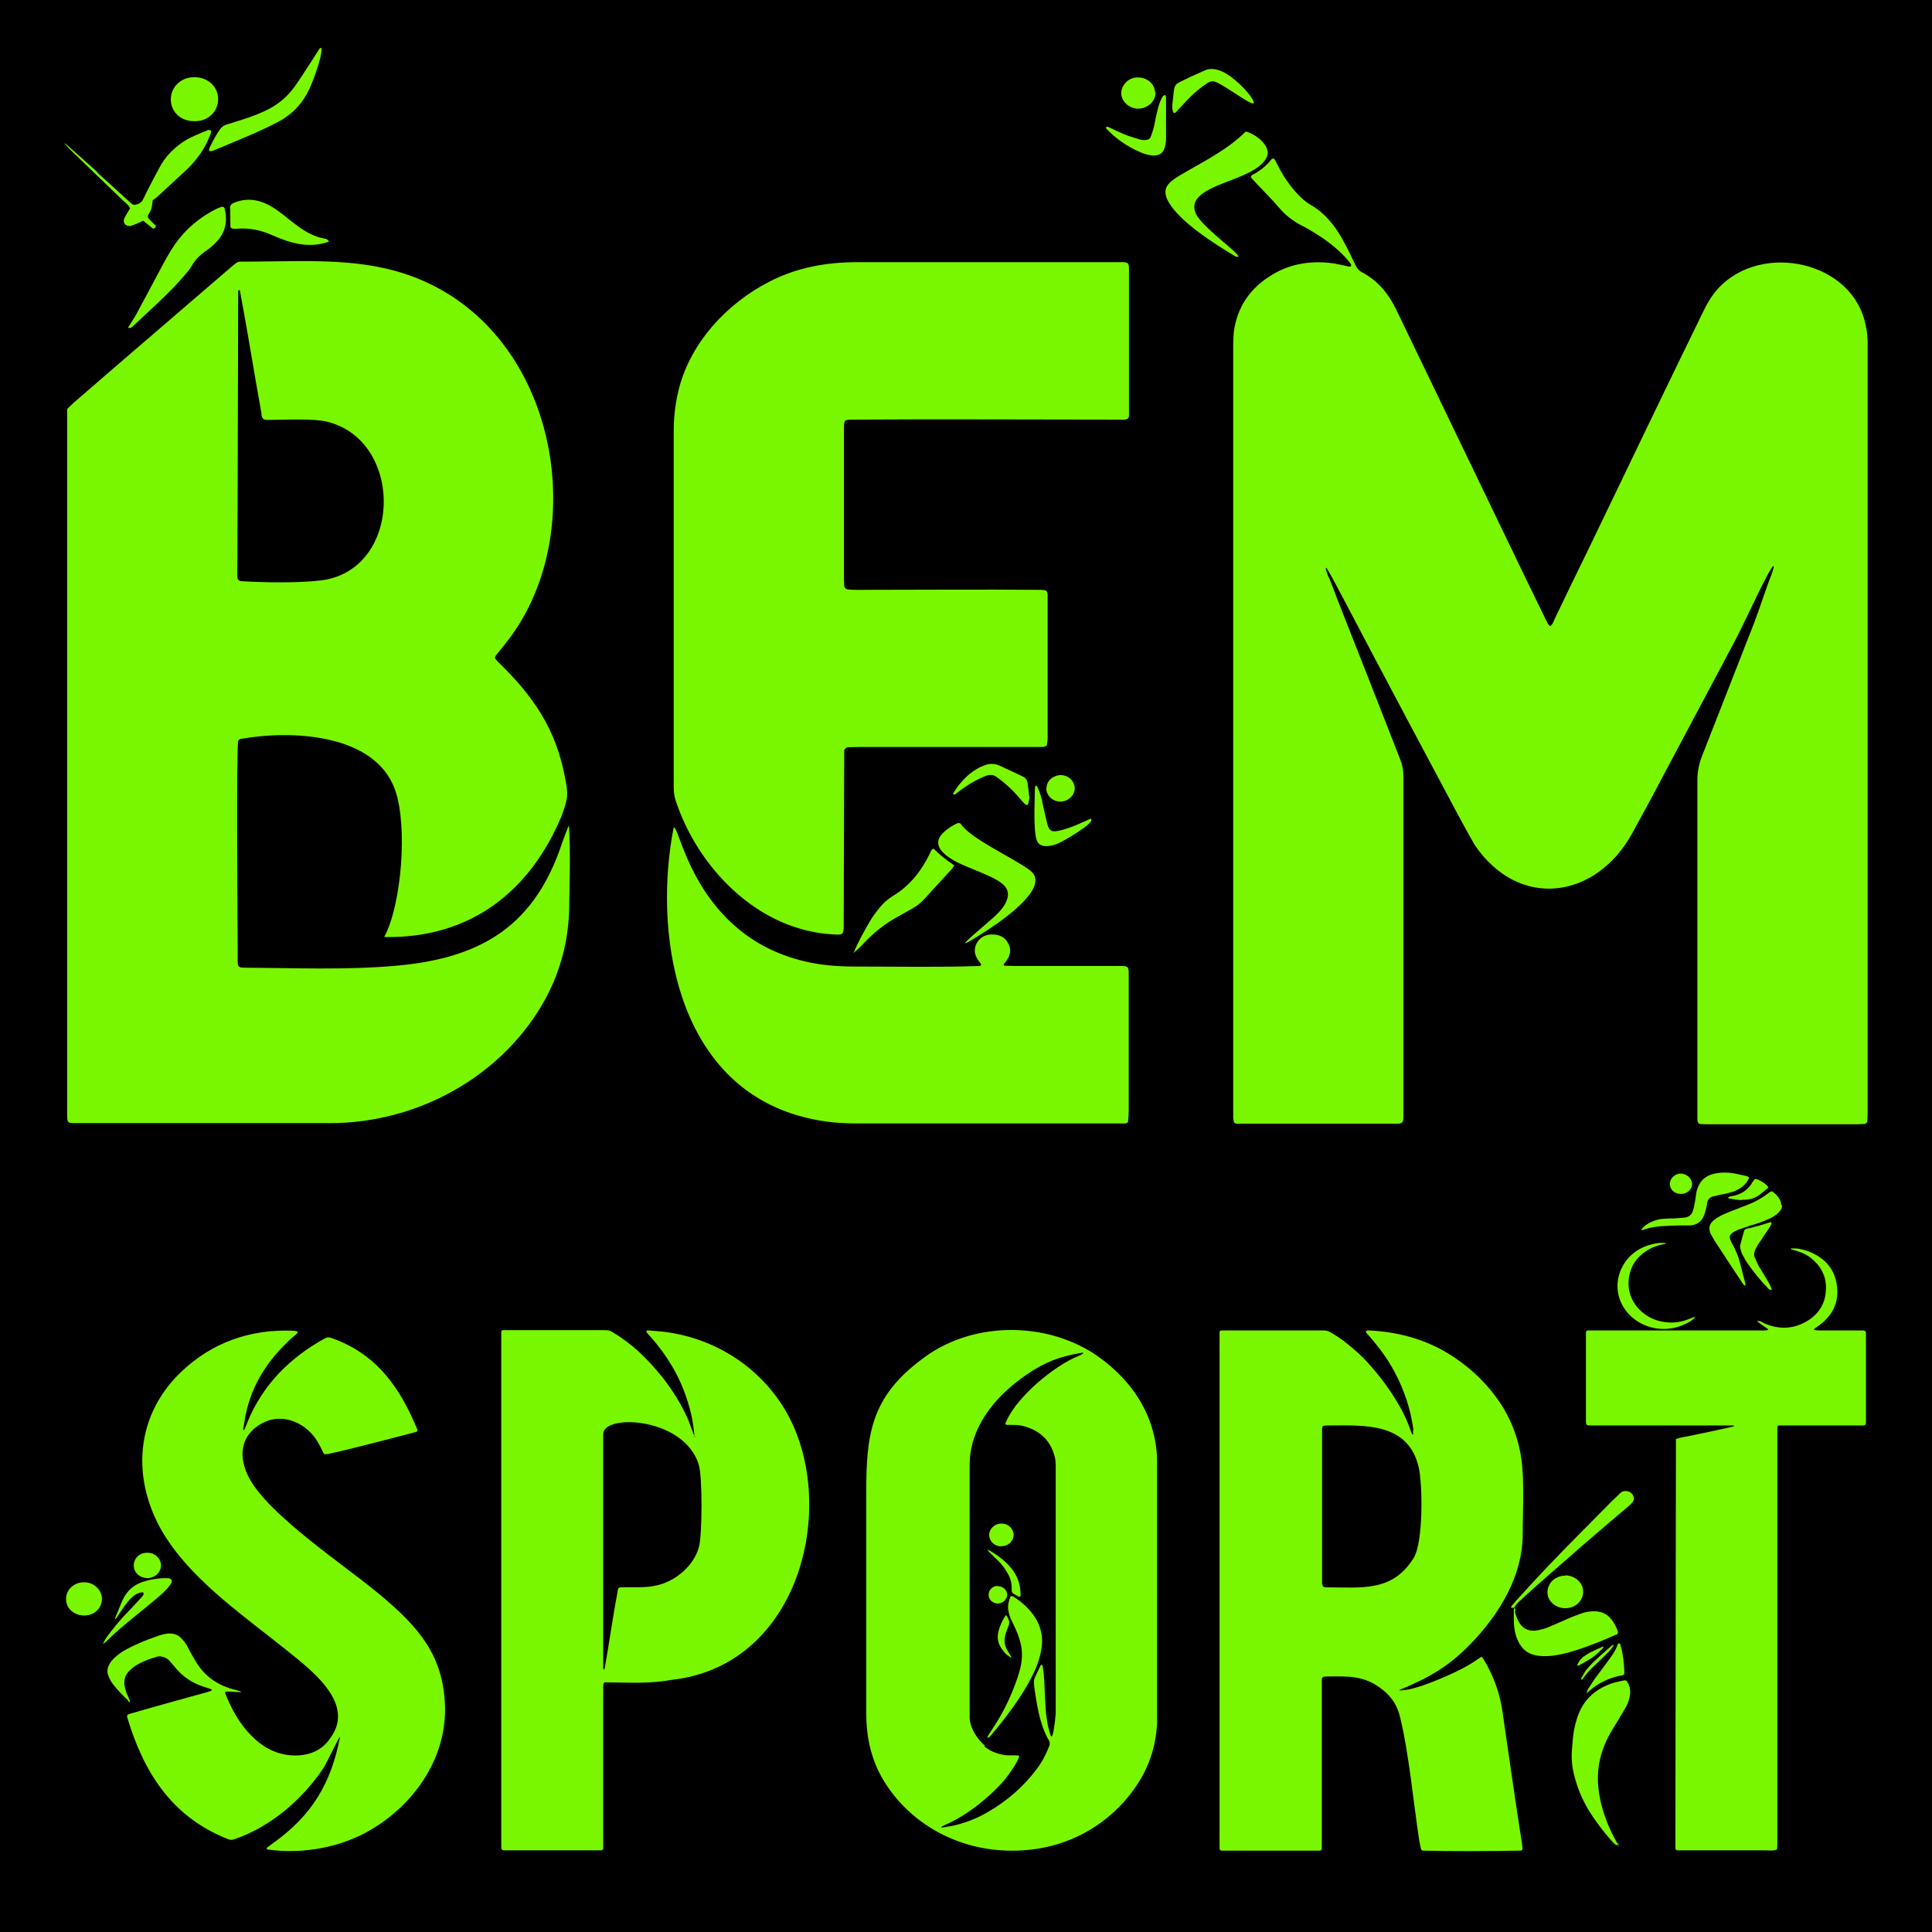
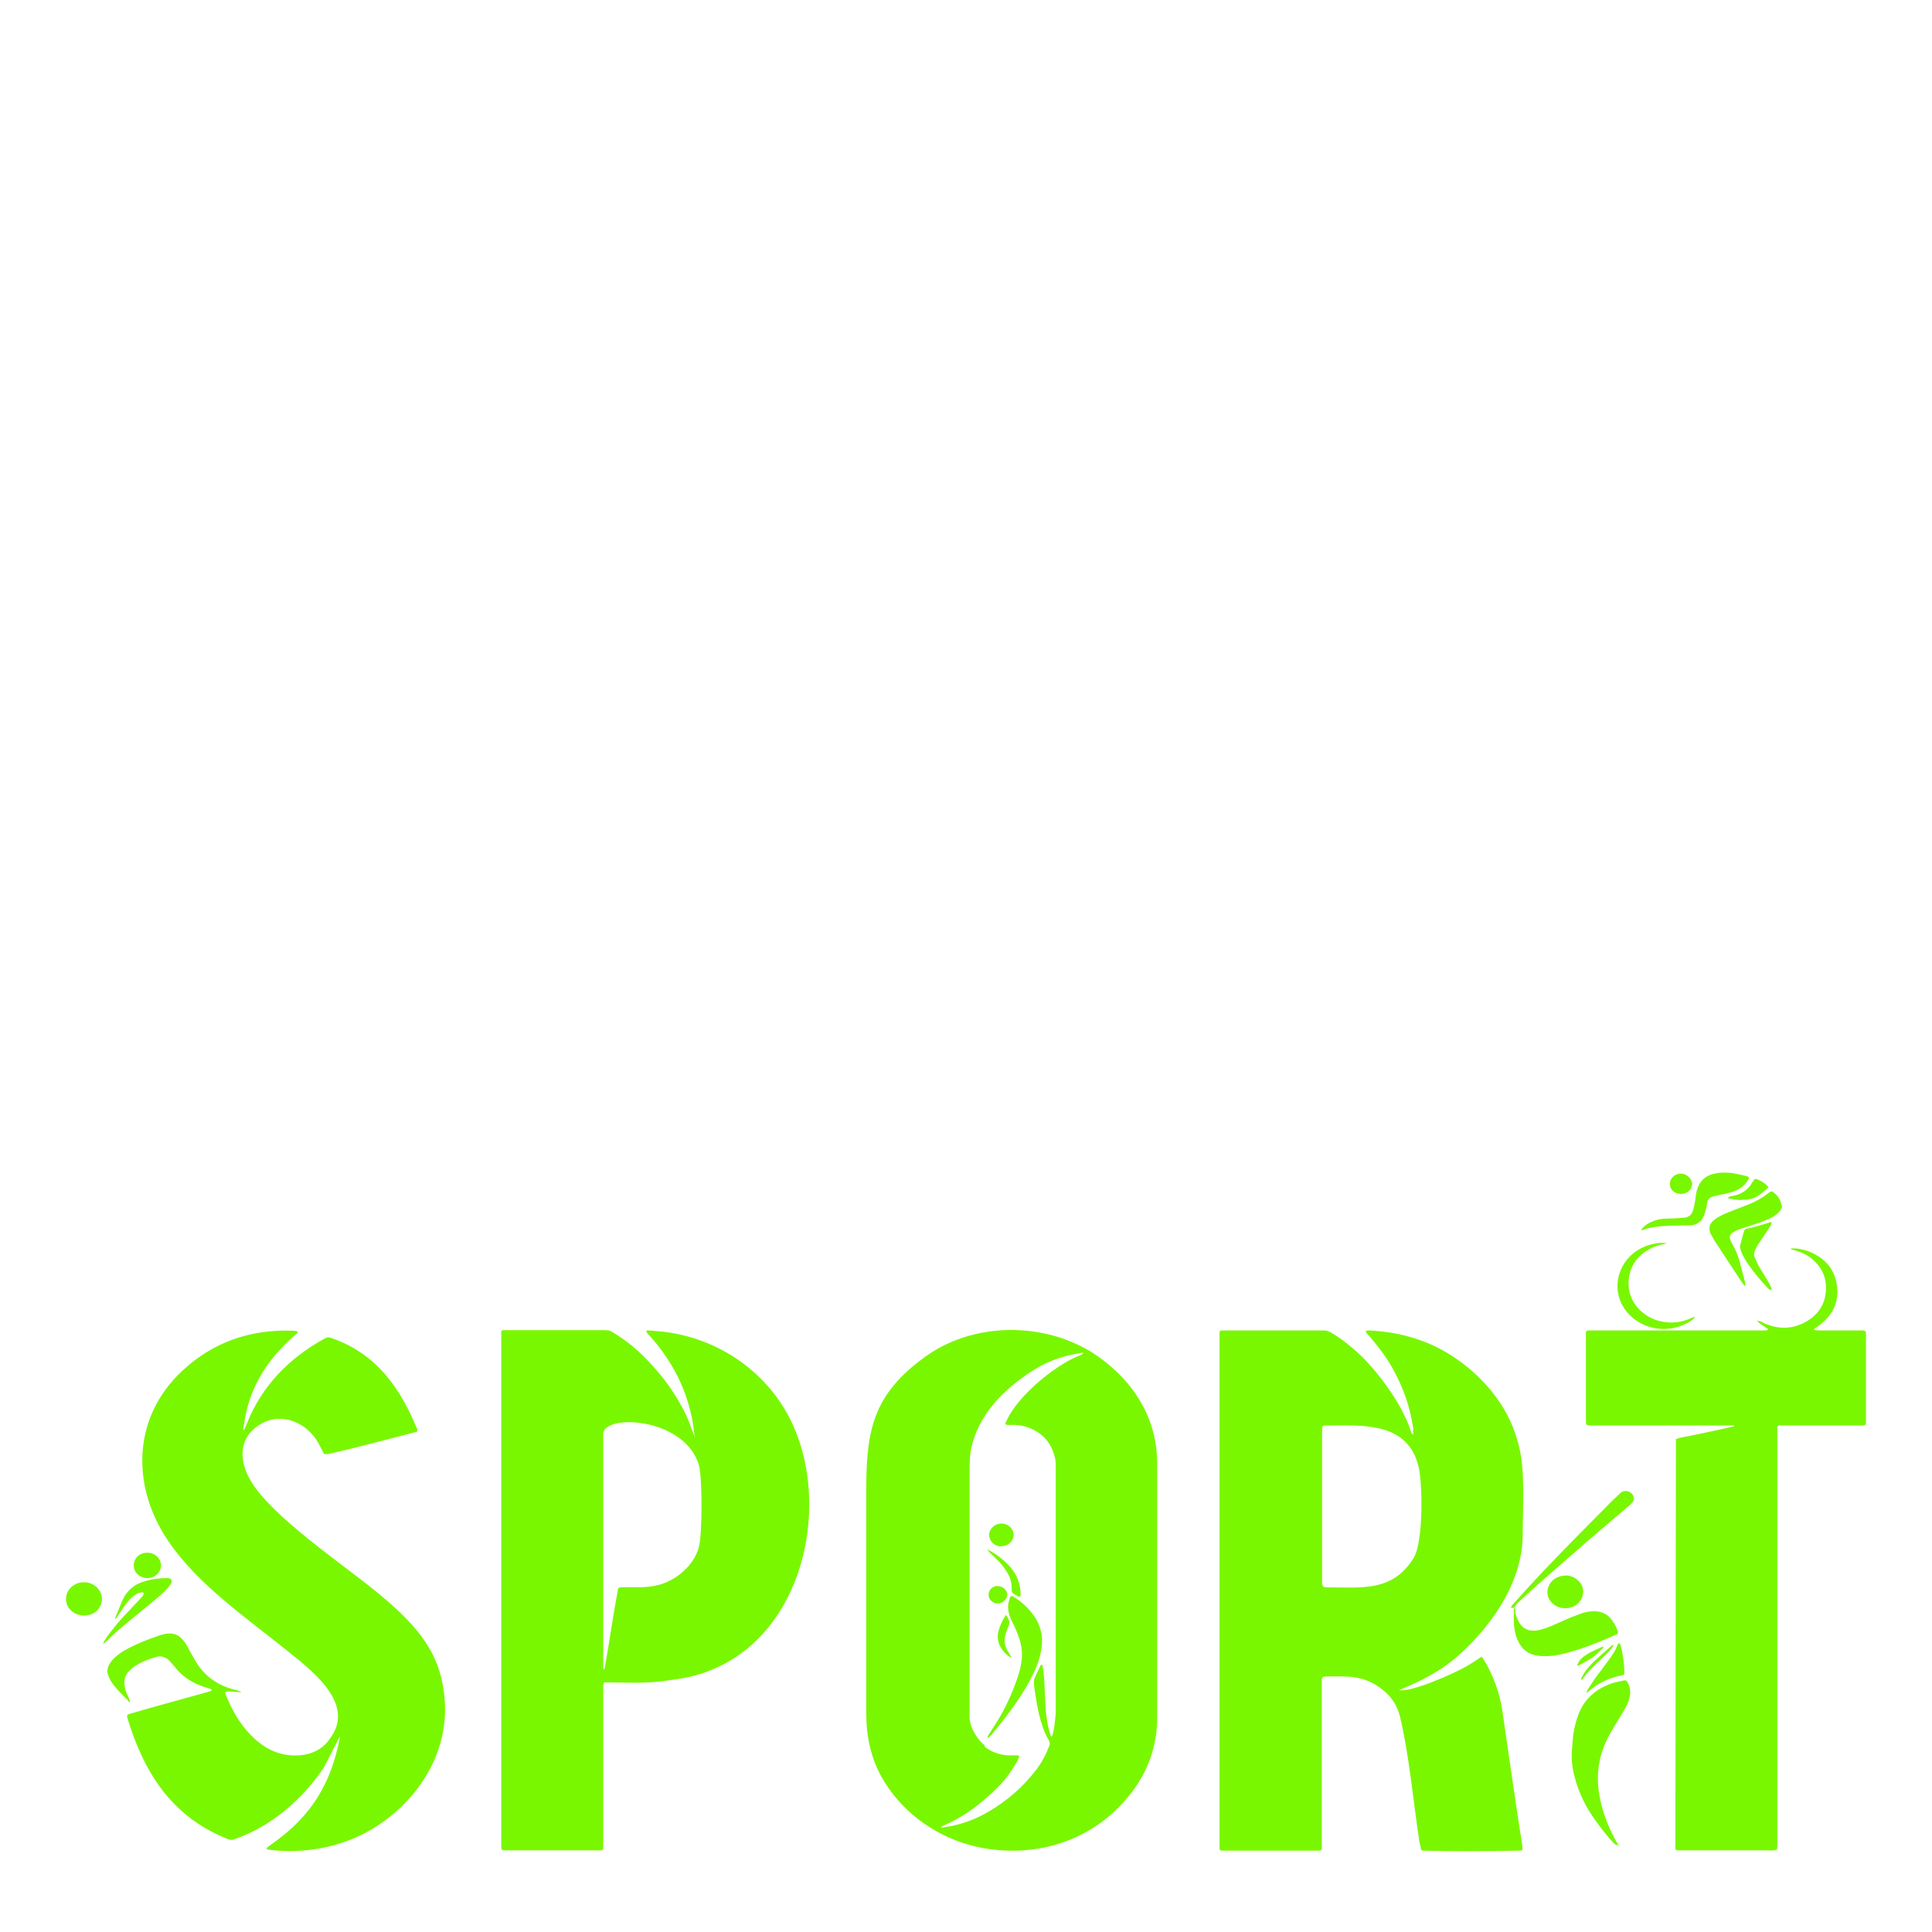
<svg xmlns="http://www.w3.org/2000/svg" id="Layer_2" data-name="Layer 2" viewBox="0 0 69.34 69.34">
  <defs>
    <style>
      .cls-1 {
        fill: #79f700;
        fill-rule: evenodd;
      }
    </style>
  </defs>
  <g id="Layer_1-2" data-name="Layer 1">
-     <rect width="69.34" height="69.34" />
    <path class="cls-1" d="M36.22,58.22s0,.05,0,.07c-.14.37-.28.63-.02,1.02,0,0,.16.24.06.17-.11-.07-.2-.15-.27-.25-.17-.21-.22-.45-.15-.7.05-.19.14-.38.25-.55.04-.06.13.21.14.23M35.82,56.93c.16,0,.32.12.33.3,0,.17-.16.32-.34.32-.18,0-.33-.14-.33-.31,0-.19.16-.33.34-.32ZM35.53,55.66c-.15-.09-.06,0-.03.04.11.11.23.22.34.33.12.12.22.26.31.41.08.13.13.26.15.4.01.08.01.16.01.24,0,.05.02.09.07.12.06.03.11.07.17.1.01,0,.03,0,.05,0,.03,0,.03-.03.03-.06,0-.38-.12-.72-.39-1.02-.2-.23-.45-.41-.72-.57ZM35.94,55.5c-.27,0-.44-.21-.44-.41,0-.18.15-.4.44-.41.27,0,.44.21.44.41s-.18.41-.44.4ZM35.47,62.29c-.1.15.04.06.09,0,.29-.34.56-.69.82-1.05.28-.39.53-.8.74-1.24.14-.3.23-.6.27-.92.04-.34-.03-.67-.21-.98-.2-.33-.49-.6-.83-.81-.03-.02-.07,0-.09.02-.06.16-.1.32-.07.49.02.13.06.25.12.37.49.97.47,1.4.07,2.42-.18.46-.4.9-.67,1.32-.08.12-.16.25-.24.37ZM58.09,66.2s0,.03,0,.04c0,0,0,.02,0,.02-.02,0-.03-.01-.02-.03,0-.01.02-.02.03-.03h0s0,0,0,0h0s0,0,0,0c-.02-.02-.05-.04-.07-.07-.13-.23-.24-.46-.34-.7-.17-.43-.29-.87-.33-1.33-.03-.37,0-.74.1-1.1.1-.36.26-.69.46-1.01.13-.21.26-.42.38-.63.08-.13.15-.27.18-.42.05-.2.04-.4-.08-.58-.02-.04-.06-.06-.11-.05-.14.03-.29.06-.42.1-.57.19-.98.54-1.2,1.07-.08.2-.14.41-.18.63-.04.21-.05.43-.07.65-.03.34,0,.67.09,1,.13.51.35.99.65,1.43.19.28.4.56.63.82.06.07.13.15.21.21.02,0,.05-.01.07-.02ZM57.46,59.21c-.14.17-.31.29-.5.4-.1.06-.21.11-.31.17-.02.01-.03,0-.04-.01,0,0,0-.02,0-.02.06-.14.15-.25.28-.33.07-.05.15-.1.24-.14.1-.05.21-.1.32-.15.19-.09.06.04.02.09ZM57.93,59.02c-.07.14-.16.23-.26.33-.13.13-.26.25-.39.38-.18.16-.34.33-.48.53-.03.05-.08.02-.03-.06.05-.08.09-.17.15-.25.08-.1.17-.2.26-.29.22-.21.45-.41.68-.61,0,0,.03,0,.06-.02ZM60.32,42.85c-.22,0-.39-.16-.39-.36,0-.19.18-.37.39-.37.21,0,.41.18.41.38,0,.19-.19.36-.41.35ZM62.51,43.07c-.16,0-.32-.03-.48-.06v-.02s0-.02,0-.02c.02-.01.05-.02.07-.03.05-.01.1-.02.15-.03.25-.06.45-.19.59-.39.03-.05.06-.1.09-.14.05-.08.07-.08.17-.04.13.06.25.13.35.24.01.02.01.05,0,.06-.09.07-.18.15-.27.22-.16.13-.35.19-.56.2-.03,0-.07,0-.1,0ZM5.78,56.17c0,.24-.18.45-.48.47-.23,0-.49-.15-.5-.45,0-.25.19-.45.45-.46.28-.02.51.17.53.44ZM56.95,60.78c0-.08.02-.11.04-.15.08-.12.16-.25.24-.37.16-.21.32-.42.47-.63.14-.19.28-.38.36-.61.01-.03.05-.05.06-.04.01.01.02.02.03.03.1.33.14.68.15,1.02,0,.06-.02.09-.09.1-.41.07-.85.27-1.15.54-.03.03-.06.05-.11.1ZM63.52,46.29s-.07-.05-.09-.08c-.25-.26-.48-.54-.69-.84-.08-.11-.14-.22-.2-.34-.04-.07-.06-.15-.08-.23-.01-.04-.02-.08,0-.12.04-.17.09-.34.14-.51,0-.03.04-.05.07-.07,0,0,.02,0,.02,0,.29-.06.58-.15.86-.24.02,0,.04.03.03.05-.01.04-.03.07-.05.11-.09.13-.17.26-.26.39-.06.09-.12.18-.18.27-.04.06-.07.13-.1.19-.04.09-.05.19,0,.28.04.1.08.19.13.29.02.04.64.98.42.85ZM56.18,56.54c.26,0,.51.16.6.38.08.19.05.46-.16.64-.35.3-.92.16-1.06-.26-.07-.21.02-.52.28-.66.11-.06.21-.09.34-.09ZM3.02,56.79c.3-.01.63.23.64.59,0,.33-.27.61-.65.6-.32,0-.64-.23-.64-.59,0-.38.35-.62.66-.6ZM4.17,57.97c-.04.09-.07.22.03.07.09-.14.19-.29.29-.43.13-.17.28-.36.5-.44.23-.07.19.05.08.17-.15.16-.29.31-.44.47-.29.29-.54.6-.78.92-.05.07-.09.14-.13.21-.09.16.17-.1.19-.12.42-.41.89-.77,1.35-1.15.23-.19.77-.61.89-.86.04-.08,0-.16-.11-.17-.03,0-.05,0-.08,0-.3,0-.6.05-.88.15-.22.08-.4.21-.54.4-.07.09-.12.19-.17.3-.07.16-.13.33-.2.49ZM60.8,47.32c-.09.08-.2.15-.32.2-.93.45-2.02,0-2.34-.87-.3-.82.19-1.78,1.18-2,.22-.05.27-.05.5-.03-.04.01-.06.02-.08.03-.15.02-.3.07-.44.13-.46.22-.75.56-.83,1.04-.14.79.41,1.4,1.04,1.58.37.1.73.09,1.08-.05.02,0,.36-.17.2-.03ZM54.24,57.7h0c.17.02.06,0,.25-.19.63-.59,1.29-1.15,1.94-1.72.25-.22.5-.44.75-.65.43-.37.86-.74,1.29-1.1.04-.04.09-.08.12-.12.03-.04.05-.09.05-.13,0-.1-.06-.19-.15-.24-.09-.05-.2-.05-.29,0-.04.03-.08.06-.11.1-.14.13-.28.26-.41.4-.36.36-.71.72-1.07,1.08-.76.77-1.51,1.55-2.23,2.36-.04.05-.09.1-.13.15-.01.02-.02.04-.02.07ZM62.78,42.27s-.04-.04-.06-.05c-.17-.04-.33-.08-.5-.11-.2-.03-.41-.04-.62,0-.32.05-.55.21-.66.5-.03.07-.05.14-.06.21-.02.11-.03.22-.05.33-.02.11-.04.22-.08.33-.04.12-.14.2-.28.22-.13.01-.26.02-.39.03-.11,0-.22,0-.33.01-.15,0-.3.04-.45.1-.15.06-.28.15-.38.27,0,0,0,.02,0,.04.03,0,.05,0,.08-.02.19-.07.39-.1.6-.12.26-.02.53-.03.8-.03.09,0,.19,0,.28,0,.19-.02.34-.1.43-.26.04-.07.07-.15.09-.22.03-.11.06-.22.07-.33.02-.13.1-.2.22-.23.08-.02.17-.04.25-.06.09-.02.19-.03.28-.06.13-.03.26-.07.38-.14.17-.1.3-.23.38-.41ZM63.93,43.26c0-.07-.02-.14-.05-.2-.06-.12-.15-.21-.26-.29-.02-.01-.05-.02-.07,0-.03.01-.06.03-.08.05-.22.17-.46.31-.72.41-.2.08-.41.16-.62.24-.15.06-.3.12-.44.2-.09.05-.17.11-.24.18-.1.11-.12.23-.08.36.01.05.03.09.06.13.05.09.1.19.16.27.31.48.63.96.94,1.43.02.03.05.06.08.1h.02s.01,0,.01-.01c0-.02,0-.05,0-.07-.07-.26-.13-.51-.2-.77-.06-.22-.15-.44-.27-.65-.03-.05-.05-.1-.07-.15-.04-.09-.01-.18.07-.24.06-.04.13-.08.2-.11.14-.05.29-.1.44-.15.23-.07.46-.14.67-.24.09-.04.18-.09.26-.15.06-.04.11-.1.16-.16.04-.06.06-.12.06-.19ZM54.39,57.82c-.03-.21-.06-.09-.06.02,0,.17,0,.34.01.5.02.23.08.46.2.66.15.26.39.4.7.43.2.02.39.01.59-.02.31-.05.61-.14.91-.24.42-.14.83-.31,1.23-.49.02,0,.05-.02.07-.03.02-.01.04-.06.03-.08-.05-.15-.12-.3-.22-.43-.17-.23-.41-.33-.71-.31-.15.01-.29.04-.42.09-.2.07-.4.15-.59.24-.19.08-.37.16-.56.24-.12.05-.24.08-.37.11-.32.06-.56-.05-.7-.32-.06-.12-.11-.24-.13-.36ZM63.15,47.41c.06.02.11.05.16.08.52.23,1.03.22,1.52-.06.43-.25.67-.62.7-1.09.04-.46-.13-.85-.5-1.16-.15-.13-.34-.22-.53-.28-.07-.02-.15-.04-.22-.06-.01-.02,0-.03.02-.03.2-.02.39.03.58.09.58.22.95.61,1.04,1.19.1.59-.11,1.09-.62,1.47-.21.16-.33.18.03.19.47,0,.94,0,1.42,0,.06,0,.18-.01.21.04,0,.01.01.03.01.05,0,.05,0,.1,0,.14v2.94s0,.1,0,.14c0,.07-.03.1-.11.1-.08,0-.15,0-.23,0-.85,0-1.7,0-2.55,0-.08,0-.15,0-.23,0-.03,0-.06.03-.06.06,0,.03,0,.06,0,.1v14.7c0,.34,0,.36-.04.37-.12.04-.25.02-.38.02-.98,0-1.96,0-2.93,0-.08,0-.15,0-.23,0-.05,0-.08-.03-.08-.08,0-.07,0-.14,0-.22l.02-14.46c.15-.06.31-.08.47-.11.48-.1.97-.2,1.45-.31.06-.01.11-.03.16-.04.01-.02,0-.03-.02-.03-.09,0-.17,0-.26,0-1.57,0-3.14,0-4.71,0-.35,0-.32.03-.32-.29v-2.84c0-.07,0-.14,0-.22,0-.03.04-.06.07-.06.03,0,.05,0,.08,0,.08,0,.15,0,.23,0,1.96,0,3.91,0,5.87,0,0,0,.38.02.27-.06-.1-.07-.55-.36-.3-.27ZM4.59,61.05c.17.15,0-.16,0-.18-.05-.1-.09-.21-.11-.32-.05-.23,0-.43.18-.6.05-.05.1-.09.15-.13.25-.17.54-.28.83-.36.11-.03.22,0,.32.05.06.03.11.08.15.13.07.07.13.15.19.22.28.34.64.57,1.08.7.19.06.36.09.06.17-.93.26-1.86.51-2.78.78-.1.03-.11.05-.09.14.58,1.92,1.56,3.55,3.62,4.36.08.03.14.03.22,0,1.31-.44,2.46-1.45,3.19-2.54.14-.21.64-1.3.6-1.11-.32,1.63-.99,2.8-2.44,3.82-.05.04-.11.08-.16.12-.04.03-.04.08.01.08,1.26.18,2.65-.08,3.72-.72,1.63-.97,2.72-2.66,2.64-4.49-.08-1.79-.96-2.79-2.35-3.95-1.23-1.03-3.94-2.81-4.67-4.16-.39-.72-.37-1.53.46-1.98.76-.41,1.63.02,2.01.7.07.12.13.25.19.37.01.03.05.05.08.04.05,0,.1,0,.15-.02.96-.21,1.93-.48,2.88-.72.07-.02.15-.04.22-.06.03,0,.05-.05.04-.08-.6-1.46-1.44-2.72-3.09-3.29-.08-.03-.14-.03-.22.01-.64.35-1.2.77-1.69,1.29-.48.52-.85,1.1-1.11,1.75-.03.08-.06.15-.09.22-.02.05-.06.05-.05-.01.03-.16.05-.32.08-.47.23-1.14.83-2.05,1.72-2.84.14-.12.28-.2-.02-.21-1.55-.06-2.9.43-3.99,1.46-1.79,1.69-1.8,4.15-.48,6.09,1.05,1.55,2.77,2.73,4.25,3.92.87.7,2.39,1.84,1.64,3.04-.05.08-.11.16-.17.24-.26.31-.61.46-1.02.49-.43.03-.83-.07-1.2-.29-.26-.16-.48-.36-.68-.59-.34-.4-.58-.85-.77-1.33-.02-.06,0-.08.08-.08.15,0,.29.02.44.02.13,0-.06-.05-.09-.06-.05-.01-.1-.03-.15-.04-.56-.15-1-.46-1.3-.93-.07-.11-.13-.22-.2-.34-.06-.1-.11-.2-.16-.3-.06-.1-.13-.19-.21-.27-.13-.13-.3-.18-.49-.16-.09.01-.18.03-.27.06-.26.09-.51.18-.76.29-.15.07-.29.13-.43.21-.16.08-.3.18-.43.3-.11.1-.19.21-.24.34-.03.1-.04.19,0,.28.04.14.12.27.21.38.15.19.33.37.51.54ZM21.7,59.89c.17-.95.3-1.9.48-2.85,0-.04.05-.07.09-.07.47-.02.92.04,1.38-.09.64-.17,1.25-.7,1.43-1.34.13-.45.13-2.56,0-2.97-.52-1.71-3.43-1.84-3.43-1.1,0,2.71,0,5.42,0,8.13,0,.09,0,.18,0,.26,0,.06.04.08.05.02ZM24.93,51.58c-.03-.34-.08-.66-.16-.97-.13-.49-.31-.97-.56-1.42-.26-.47-.58-.91-.95-1.31-.05-.06-.12-.14.02-.13.21.02.43.03.64.06,1.81.25,3.36,1.29,4.25,2.78,1.96,3.28.63,9.18-4.06,9.7-.8.14-1.33.1-2.39.09-.07,0-.07.09-.07.14v5.58c0,.08,0,.16,0,.24,0,.04-.04.07-.08.07-.05,0-.1,0-.15,0h-3.19c-.25,0-.24.01-.24-.22v-18.1c0-.1,0-.19,0-.29,0-.03.03-.06.06-.06.05,0,.1,0,.15,0,1.16,0,2.32,0,3.48,0,.21,0,.22.02.4.13.29.18.55.38.8.6.33.3.63.63.91.98.35.45.65.93.88,1.44.07.16.13.33.19.5.03.08.04.11.09.18ZM35.33,62.68c.23.19.51.29.82.32.11,0,.22,0,.33,0,.1,0,.12.02.07.12-.02.04-.03.07-.05.11-.13.22-.27.43-.43.63-.18.22-.38.41-.59.6-.47.42-.99.79-1.59,1.05-.03.01-.06.03-.09.05-.01,0-.01.02-.02.03.02,0,.04,0,.05,0,.12-.02.24-.04.35-.06.46-.1.9-.27,1.3-.51.67-.39,1.24-.89,1.7-1.49.21-.27.36-.56.48-.87.03-.07.02-.14-.02-.21-.13-.21-.21-.44-.28-.67-.12-.4-.18-.82-.24-1.23-.01-.07-.01-.14-.01-.22,0-.04.01-.08.03-.12.06-.14.13-.28.2-.42.02-.06.08-.04.08,0,.03.17.05.35.06.53.01.34.03.67.05,1.01.01.18.04.37.07.55.02.12.06.23.09.35.1.42.2-.7.2-.74v-8.83c0-.16,0-.27-.05-.43-.16-.55-.53-.9-1.12-1.05-.2-.05-.39-.04-.59-.04-.03,0-.06-.04-.04-.07.09-.22.22-.42.36-.61.37-.48.83-.9,1.33-1.26.29-.21.6-.4.94-.54.05-.02.09-.04.14-.07.03-.02.02-.05-.03-.04-.78.13-1.35.34-1.99.79-.95.65-1.74,1.53-1.98,2.63-.05.24-.06.48-.06.72v8.73c0,.08,0,.16,0,.24.02.4.32.81.55.99ZM41.53,57.08c0-.26,0-.51,0-.77v-3.8c0-1.57-.81-2.91-2.14-3.84-.28-.2-.58-.36-.91-.5-1.75-.74-3.9-.54-5.39.61-1.86,1.38-2,2.75-2,4.82,0,2.63,0,5.26,0,7.89,0,.82.16,1.61.58,2.34.87,1.49,2.47,2.47,4.29,2.58,1.92.12,3.64-.68,4.73-2.18.53-.73.8-1.53.84-2.41,0-.14,0-.27,0-.41,0-1.44,0-2.89,0-4.33ZM47.46,56.84s0,.05.01.07c.01.02.03.04.05.05.02,0,.05.01.07.01,1.27,0,2.39.18,3.15-1.06.35-.57.32-2.7.17-3.28-.38-1.55-1.88-1.48-3.17-1.47-.31,0-.29-.02-.29.28v5.41ZM50.73,51.32c-.03-.2-.07-.4-.11-.59-.16-.67-.43-1.3-.8-1.89-.2-.31-.43-.6-.67-.88-.1-.11-.23-.22,0-.21,1.16.06,2.22.38,3.15,1.04.53.37.99.81,1.37,1.32.41.54.68,1.13.84,1.77.24.93.14,2.25.14,3.19,0,1.48-.83,2.86-1.87,3.93-.78.81-1.52,1.23-2.57,1.66.47.08,2-.61,2.43-.86.18-.1.35-.22.53-.34.03.03.05.05.07.08.35.58.58,1.19.68,1.86.21,1.43.41,2.86.63,4.29.03.2.07.4.09.6.01.11,0,.13-.12.13-1.12.02-2.33.03-3.45,0-.03,0-.07-.03-.07-.06-.02-.09-.04-.19-.06-.28-.21-1.37-.37-3.13-.69-4.45-.09-.39-.29-.72-.62-.98-.66-.53-1.24-.49-2.04-.48-.18,0-.15.09-.15.24v5.7c0,.08,0,.16,0,.24,0,.04-.03.07-.09.07-.06,0-.12,0-.18,0h-3.14c-.06,0-.12,0-.18,0-.05,0-.08-.03-.08-.08,0-.06,0-.13,0-.19v-18.12c0-.07,0-.14,0-.22,0-.03.03-.06.07-.06.05,0,.1,0,.15,0,1.15,0,2.3,0,3.45,0,.13,0,.2,0,.32.07.22.13.43.27.62.43.26.21.51.43.73.68.47.52.87,1.07,1.2,1.68.12.23.23.47.31.71.06.19.13.25.09.01Z" />
-     <path class="cls-1" d="M47.69,20.71c.1.25.2.5.29.75.36.92.72,1.84,1.09,2.77.39,1,.78,2,1.17,2.99.09.22.13.43.13.66,0,4,0,8,0,11.99,0,.5.03.46-.48.46-1.72,0-3.44,0-5.16,0-.11,0-.23,0-.34,0-.12,0-.12-.13-.13-.22,0-.11,0-.21,0-.32V12.53c0-.27,0-.53.05-.79.16-.84.64-1.47,1.4-1.91.65-.38,1.38-.48,2.13-.38.2.03.39.08.58.12.02,0,.06,0,.07-.03.01-.02,0-.06-.01-.07-.26-.34-.58-.62-.93-.87-.18-.13-.37-.24-.56-.36-.1-.06-.2-.11-.3-.16-.3-.16-.56-.36-.77-.61-.26-.31-.56-.6-.84-.9-.06-.07-.13-.14-.19-.21.02-.03.03-.07.05-.08.28-.14.51-.33.7-.57.02-.03.09-.02.11.01.04.08.09.17.13.25.17.34.38.65.64.94.15.16.31.32.5.43.54.31.9.77,1.18,1.28.16.29.31.6.45.9.05.1.11.18.21.24.6.31.98.79,1.26,1.37,1.54,3.2,3.08,6.39,4.62,9.59.25.52.51,1.04.76,1.56.04.07.06.15.14.19.09-.06.11-.15.15-.24.41-.86.83-1.72,1.25-2.58,1.37-2.84,2.73-5.69,4.12-8.53.11-.22.23-.43.38-.62,1.45-1.82,4.76-1.23,5.37.97.07.24.11.49.12.75v27.58c0,.15,0,.29-.01.44,0,.05-.06.1-.11.1-.08,0-.17.01-.25.01h-5.38c-.09,0-.17,0-.25-.01-.1,0-.11-.12-.11-.19,0-.11,0-.21,0-.32v-11.83q0-.44.16-.85c.62-1.58,1.24-3.17,1.86-4.75.21-.54.42-1.22.63-1.76.06-.15.17-.49,0-.23-.06.09-.11.18-.16.28-.4.75-.79,1.65-1.19,2.4-.84,1.58-1.68,3.16-2.52,4.74-.36.69-.74,1.38-1.11,2.06-1.29,2.37-4.06,2.79-5.66.44-.19-.33-.37-.66-.55-.99-.62-1.16-1.24-2.33-1.86-3.49-.78-1.46-1.55-2.93-2.32-4.39-.14-.27-.29-.54-.44-.82-.29-.53-.16-.14-.07.1M4.59,11.76v.03s.02,0,0-.01h0s-.01,0-.01,0c.1-.16.21-.32.3-.48.28-.52.56-1.04.84-1.57.17-.32.34-.64.55-.95.39-.56.9-.99,1.53-1.3.05-.02.1-.04.16-.06.03-.01.09.02.1.05.11.44.05.85-.28,1.2-.12.13-.26.25-.41.35-.21.15-.38.32-.5.54-.06.11-.14.2-.22.29-.53.64-1.26,1.27-1.87,1.85-.05.05-.1.09-.18.06ZM37.56,28.28c0-.29.29-.47.52-.46.3,0,.51.26.49.5-.01.24-.25.45-.51.45-.28,0-.51-.22-.51-.48ZM41.47,3.32c.01.31-.28.58-.62.58-.32,0-.6-.25-.61-.55,0-.27.23-.56.57-.57.34-.01.62.2.65.54ZM37.41,28.76c-.03-.13-.26-.92-.27-.38,0,.41-.06,1.4.07,1.78.11.31.54.21.77.11.14-.06,1.37-.74,1.17-.89-.33.15-.69.32-1.04.41-.38.1-.46.05-.54-.29-.06-.25-.11-.49-.17-.74ZM36.94,28.67c-.04.2-.04.33-.23.11-.31-.37-.56-.62-.95-.9-.11-.08-.24-.08-.36-.04-.45.18-.73.37-1.11.66-.03.02-.11.01-.09-.01.22-.36.49-.68.87-.9.07-.04.15-.08.23-.11.19-.08.38-.09.58,0,.28.13.56.26.83.39.09.04.15.12.17.22.02.2.05.39.07.58ZM41.84,3.46c0-.09-.1-.02-.11,0-.12.2-.17.42-.22.64-.04.15-.06.31-.1.47-.03.12-.07.23-.11.34-.05.15-.29.13-.41.09-.19-.06-.38-.11-.56-.19-.19-.08-.38-.17-.57-.26-.01,0-.1.01-.06.06.34.36.75.65,1.22.85.24.11.69.23.84-.06.07-.14.09-.28.09-.43,0-.5,0-1.01,0-1.51ZM44.99,3.67c.06.23-.93-.55-1.36-.73-.1-.04-.2-.02-.28.03-.53.35-.75.64-1.16,1.07-.01.02-.08.02-.09-.03-.04-.13-.03-.26-.01-.39.08-.68,0-.54.59-.84.19-.09.38-.17.58-.26.24-.11.55,0,.76.13.41.25.92.79.98,1.02ZM6.98,2.77c.45,0,.84.31.85.78,0,.46-.36.81-.86.8-.52,0-.84-.37-.84-.78,0-.44.36-.81.86-.8ZM11.81,8.67c-.71.26-1.39.06-2.04-.23-.4-.18-.83-.27-1.28-.23-.04,0-.09.01-.13,0-.04-.01-.09-.04-.09-.07,0-.24-.01-.48-.01-.71,0-.06.04-.1.09-.13.3-.14.62-.17.95-.08.83.23,1.35,1.13,2.28,1.33.08.02.17.01.22.11ZM7.52,5.32c-.08.16.11.1.2.06.77-.33,1.53-.62,2.27-1.01.53-.28.89-.69,1.13-1.21.14-.32.41-1.04.42-1.37,0-.06-.02-.12-.09-.02-.06.1-.23.37-.35.55-.18.27-.35.55-.54.81-.28.38-.64.67-1.09.87-.37.17-.72.28-1.11.4-.38.11-.39.11-.58.42-.1.16-.18.33-.27.5ZM30.63,34.21c.16-.38.36-.75.57-1.11.1-.17.22-.34.35-.5.13-.17.3-.32.49-.44.62-.37,1.03-.91,1.33-1.52.02-.05.04-.1.07-.14.01-.02.05-.03.07-.04q.29.3.74.6s-.06.09-.09.13c-.32.35-.65.7-.97,1.06-.13.14-.28.27-.45.36-.16.09-.32.18-.48.27-.51.27-.95.63-1.33,1.05-.06.07-.31.28-.31.29ZM3.49,6.17c-.12-.11-1.18-1.05-1.18-1.05.07.12.17.21.27.31.61.59,1.23,1.18,1.84,1.77.09.08.2.16.25.28-.07.11-.14.22-.2.34-.04.07-.04.16.02.23.06.06.15.08.23.05.09-.03.18-.07.27-.11.05-.02.1-.04.15-.07.12.1.22.18.33.27.03.03.09,0,.11-.03,0-.02.02-.06,0-.07-.08-.08-.16-.15-.23-.23-.04-.04-.06-.09-.03-.15.04-.07.09-.14.11-.21.03-.09.03-.18.05-.31.04-.03.11-.08.17-.13.35-.33.71-.65,1.06-.98.36-.35.64-.74.82-1.2.02-.04.03-.07.04-.11.02-.05,0-.1-.03-.1-.03,0-.06-.02-.08,0-.21.09-.42.17-.62.27-.29.14-.54.34-.76.57-.15.16-.27.34-.37.53-.15.27-.29.55-.43.82-.06.11-.1.22-.16.32-.05.1-.16.15-.27.17-.02,0-.06,0-.08-.01-.06-.04-.11-.08-.16-.13-.38-.34-.75-.69-1.13-1.03ZM35.73,32.86c.28-.26.64-.72.32-1.07-.3-.33-1.31-.63-1.75-.87-.16-.09-.31-.18-.44-.31-.25-.25-.25-.49,0-.73.15-.14.32-.26.52-.34.03,0,.09,0,.11.04.4.56,1.82,1.17,2.48,1.66.19.14.23.33.16.54-.25.71-1.67,1.61-2.28,1.97-.69.41.57-.59.88-.89ZM44.4,9.22c.32.03-1.24-1.03-1.48-1.55-.1-.23-.07-.44.12-.62.55-.54,2.06-.69,2.42-1.4.2-.39-.4-.85-.75-.93-.68.68-1.55,1.09-2.39,1.59-.38.23-.64.45-.4.9.38.73,1.68,1.55,2.4,1.98.02.01.05.03.08.03ZM24.19,29.7c.24.03.85,4.25,5.25,4.91.42.06.85.08,1.28.08,1.47,0,2.98.03,4.44-.02.04,0,.07-.05.04-.09-.08-.09-.15-.19-.19-.31-.1-.3.12-.72.56-.73.25-.01.45.06.58.26.14.21.14.43,0,.64-.04.06-.08.11-.12.16-.02.03,0,.06.03.06.13,0,.25.01.38.01,1.18,0,2.36,0,3.54,0,.58,0,.53-.05.53.49,0,1.57,0,3.13,0,4.7,0,.12-.01.27-.02.36,0,.08-.04.09-.12.1-.08,0-.2,0-.3,0-3.13,0-6.26,0-9.39,0-.7,0-1.39-.09-2.06-.29-4.44-1.31-5.16-6.69-4.44-10.34ZM24.18,21.69h0v6.37c0,.25-.01.42.07.67.77,2.36,2.92,4.69,5.72,4.81.26.01.31,0,.31-.29l.02-6.33s.07-.1.12-.1c.14,0,.28-.01.43-.01,2.05,0,4.1,0,6.15,0,.13,0,.26,0,.38,0,.07,0,.19-.01.2-.1.01-.08.02-.16.02-.24,0-.44,0-.88,0-1.31v-3.43c0-.11,0-.21,0-.32,0-.21-.02-.24-.28-.24-2.17-.02-4.35,0-6.53,0-.13,0-.25,0-.38-.02-.05,0-.1-.06-.11-.11,0-.08-.01-.16-.01-.24,0-1.79,0-3.59,0-5.38,0-.36,0-.36.37-.36,3.08-.02,6.18,0,9.26,0,.14,0,.28,0,.43,0,.1,0,.17-.05.17-.14,0-.11,0-.21,0-.32,0-1.58,0-3.16,0-4.74,0-.49.04-.45-.49-.45-3.09,0-6.17,0-9.26,0-1.12,0-2.17.19-3.16.7-1.54.79-2.8,2.18-3.23,3.79-.13.5-.2,1.02-.2,1.54,0,2.09,0,4.17,0,6.26ZM9.39,14.87c-.27-1.48-.5-2.96-.78-4.44,0-.02-.04-.03-.06,0l-.03,9.95c0,.1,0,.22,0,.32,0,.09.04.15.15.16.82.05,2.06.07,2.86-.03,2.91-.37,2.99-4.99.23-5.69-.52-.13-1.52-.07-2.08-.07-.2,0-.26,0-.3-.19ZM20.41,29.64c-.14.32-.23.61-.35.94-1.02,2.74-2.9,3.82-5.84,4.08-1.77.16-3.68.08-5.46.07-.19,0-.23-.04-.23-.21,0-.11,0-.21,0-.32,0-.74-.05-7.48.02-7.61.02-.03.05-.07.09-.07,1.86-.33,4.83-.18,5.54,1.83.46,1.3.23,4.13-.39,5.28,3.09.06,5.25-1.64,6.38-4.38.23-.66.23-.72.1-1.39-.33-1.7-1.12-2.87-2.39-4.1-.14-.14-.15-.16-.03-.3.09-.12.19-.23.28-.35,2.9-3.58,2.11-10.05-2.11-12.6-2.28-1.38-4.67-1.12-7.24-1.12-.24,0-.24-.01-.42.14-1.9,1.64-3.81,3.27-5.71,4.92-.08.07-.16.15-.24.23v25.03c0,.08,0,.16,0,.24,0,.38,0,.36.41.36,3,0,6,0,9.01,0,3.25,0,6.26-1.75,7.74-4.45.56-1.03.84-2.14.86-3.3.01-.96.05-1.99-.01-2.94Z" />
  </g>
</svg>